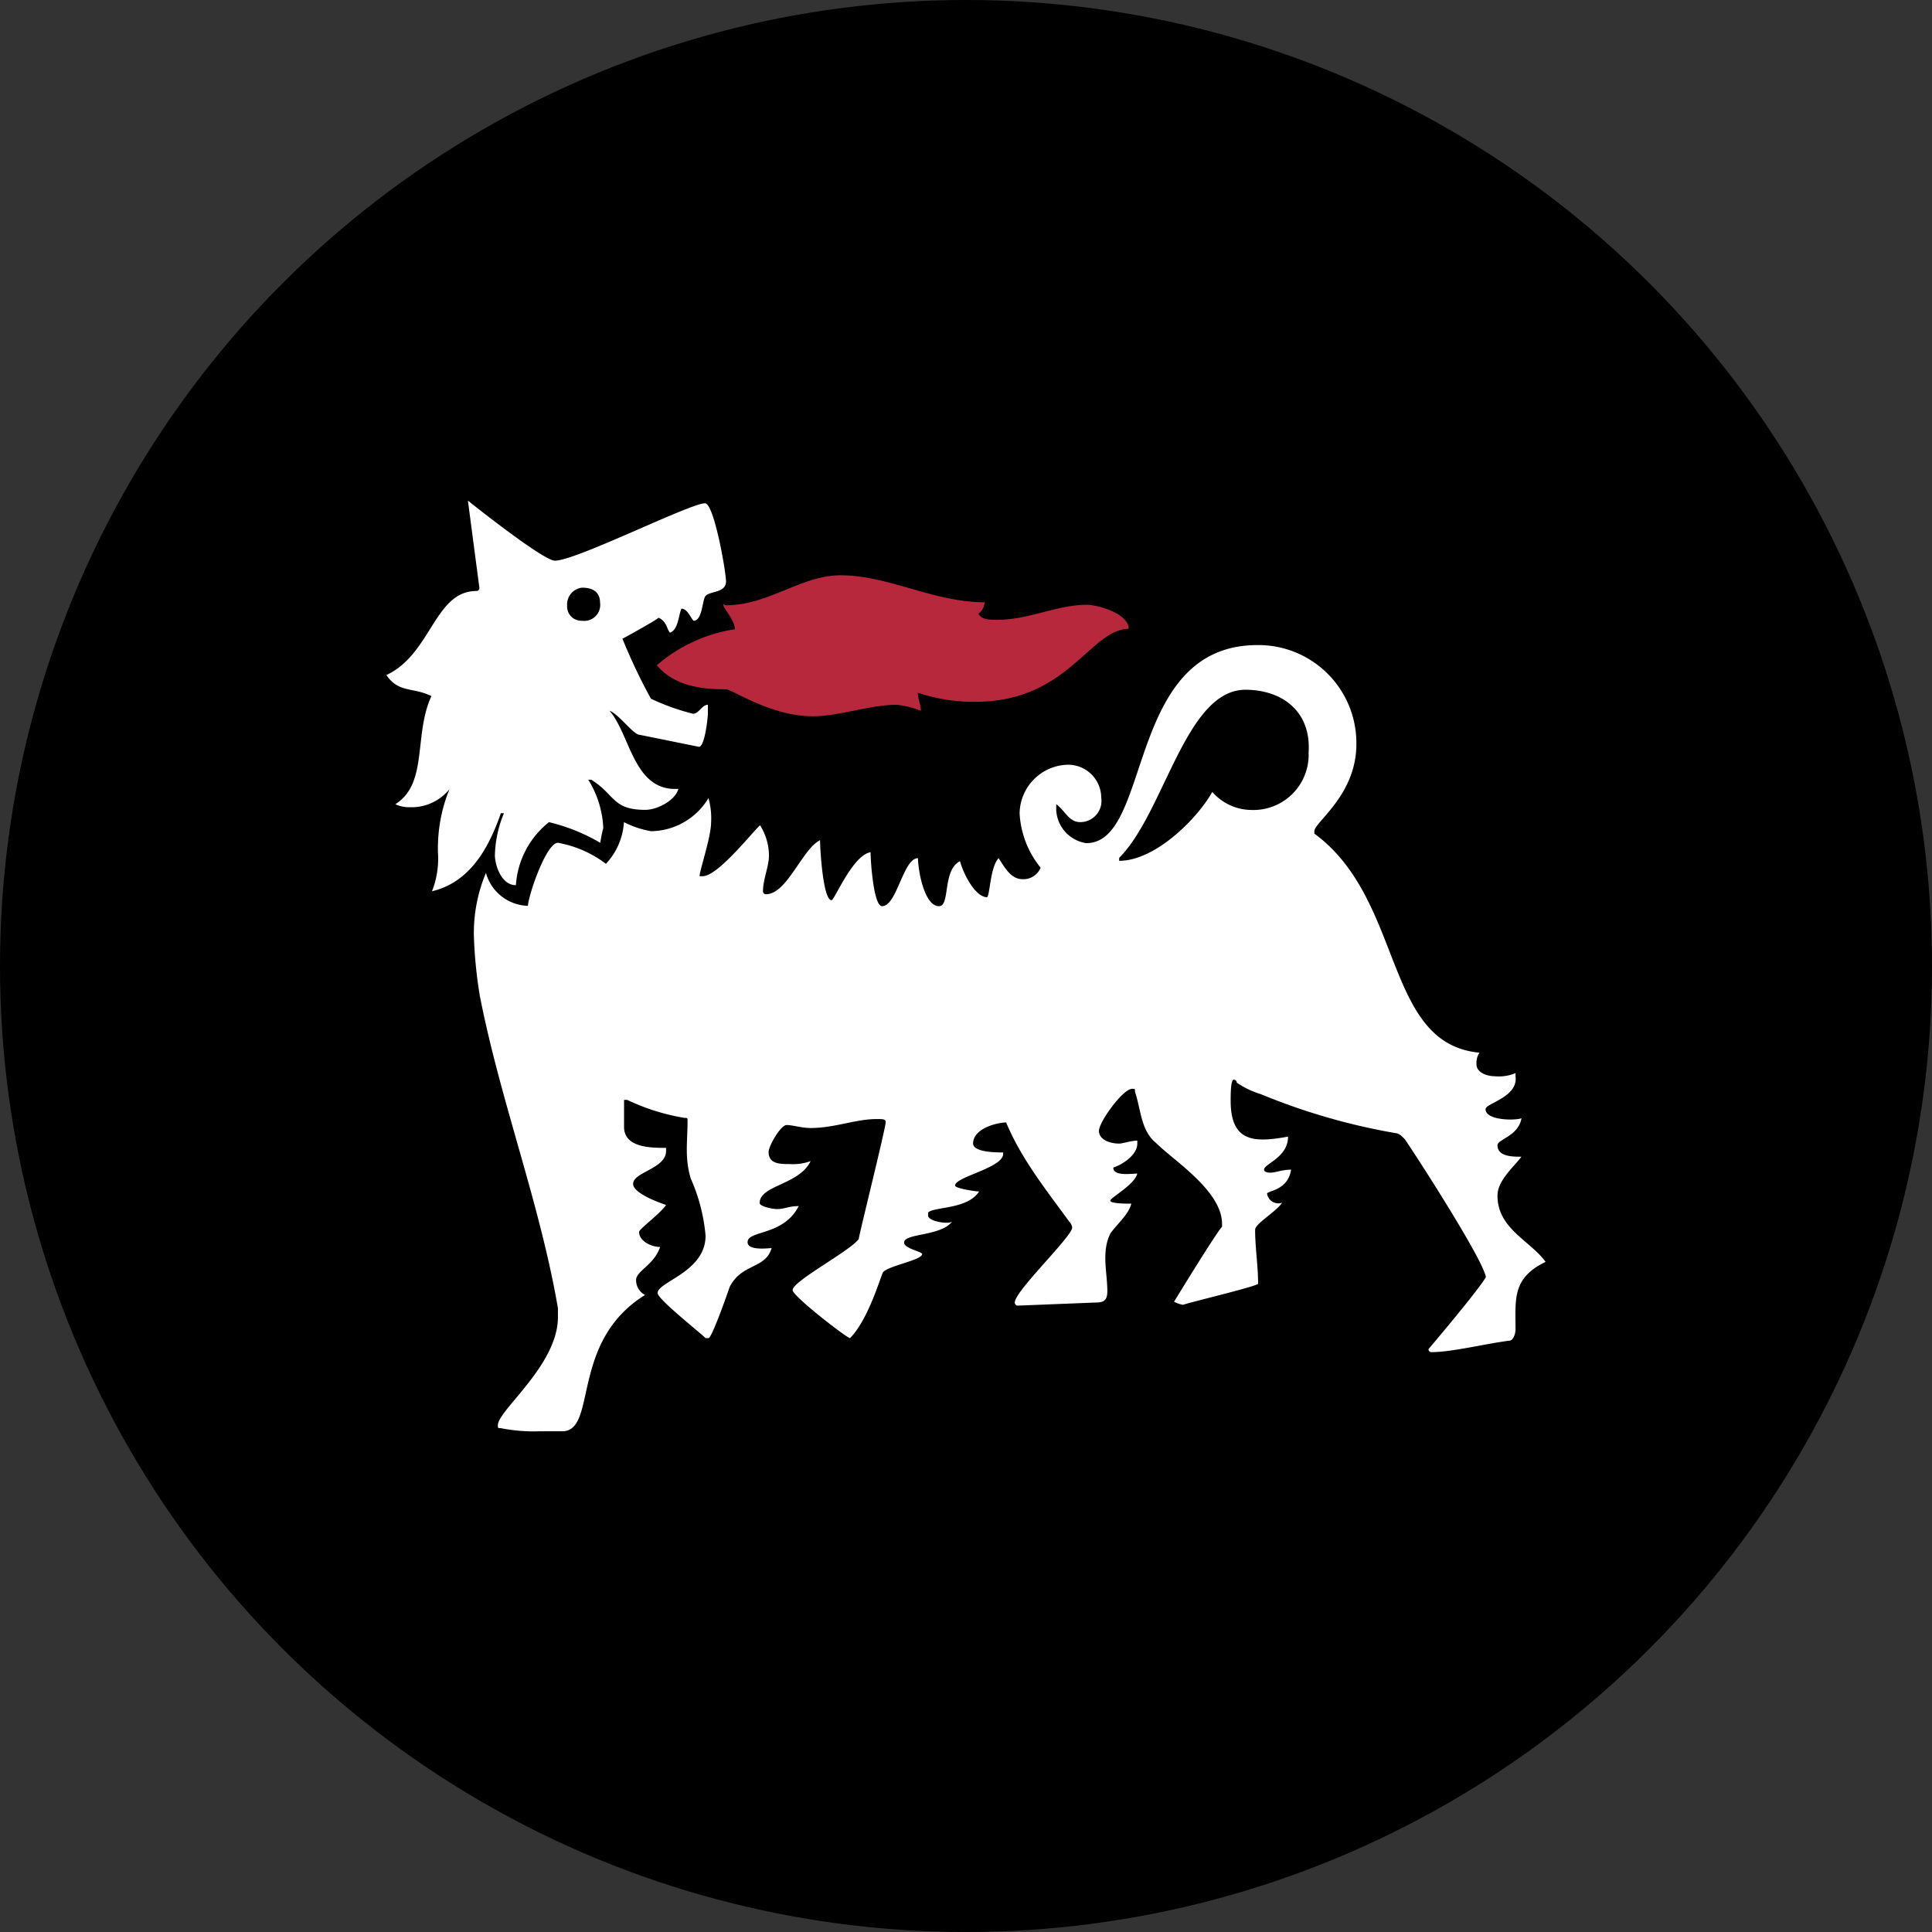
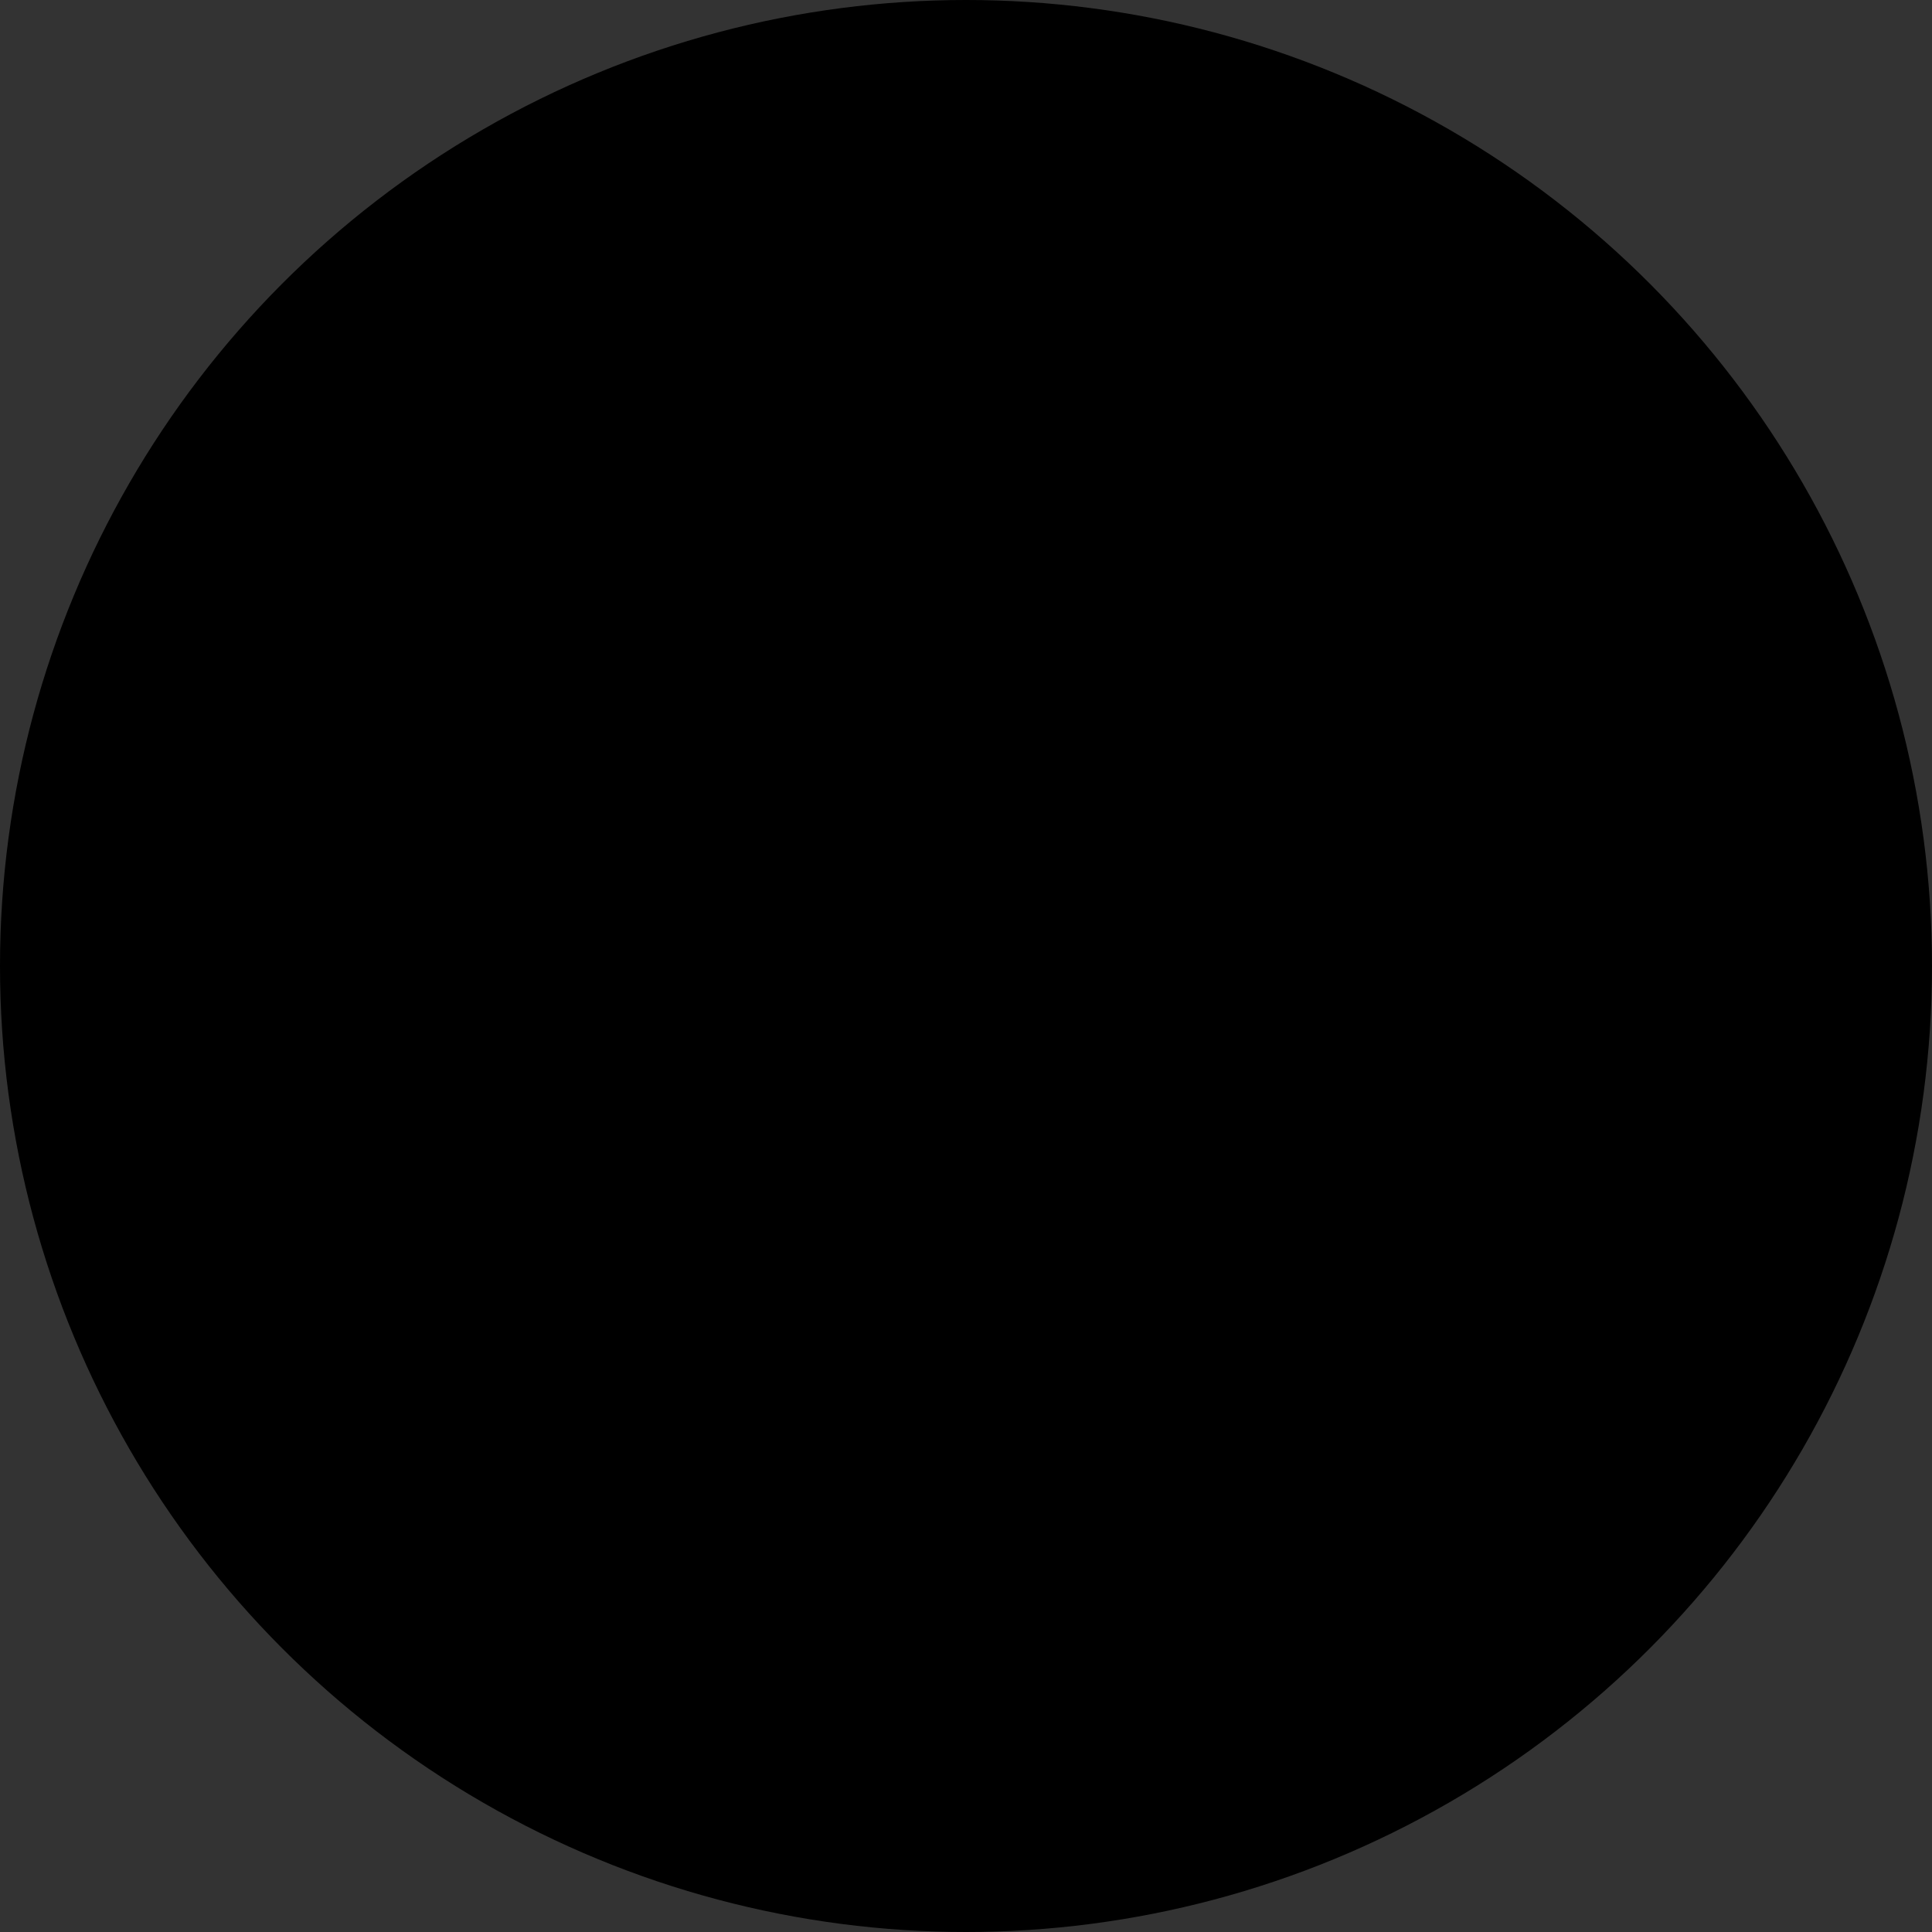
<svg xmlns="http://www.w3.org/2000/svg" id="Layer_1" data-name="Layer 1" viewBox="0 0 300 300" width="300" height="300">
  <rect x="0" y="0" width="300" height="300" fill="#333333" stroke="none" />
  <defs>
    <style>.cls-1{fill:#fff;}.cls-2{fill:#b8283d;}</style>
    <clipPath id="bz_circular_clip">
      <circle cx="150.0" cy="150.0" r="150.0" />
    </clipPath>
  </defs>
  <g clip-path="url(#bz_circular_clip)">
    <title>ENI_Mark_Composite_Light</title>
    <rect x="-1.5" y="-1.5" width="303" height="303" />
-     <path class="cls-1" d="M109.475,92.662c-.464.927-.464,3.726-1.783,3.726-.464-.464-.945-1.872-1.872-1.872-.464.927-.464,3.263-1.783,3.726-.481-.464-.481-1.783-1.783-2.318-.464.464-5.598,3.263-5.598,3.263a87.364,87.364,0,0,0,4.422,9.307,34.945,34.945,0,0,0,6.525,2.336c.927,0,1.391-1.391,2.318-1.391h0v1.391c0,.464-.464,5.135-1.391,5.135l-9.235-1.872c-.927,0-3.263-3.263-4.653-3.726,3.263,3.726,3.726,12.587,10.697,12.124-.464,1.783-3.263,3.263-5.135,3.263-5.117,0-4.653-2.336-8.38-4.671h-.464a15.582,15.582,0,0,1,2.318,7.47,20.076,20.076,0,0,0-.464,2.318,29.204,29.204,0,0,0-7.969-3.209,13.621,13.621,0,0,0-5.135,9.788c-2.336,0-3.263-3.263-3.263-4.653a18.043,18.043,0,0,1,1.408-6.525h-.481c-1.783,5.135-4.653,10.697-10.697,12.124a13.853,13.853,0,0,0,.927-6.062,24.479,24.479,0,0,1,1.783-9.788h0a7.542,7.542,0,0,1-6.062,2.799,5.135,5.135,0,0,1-2.336-.464c5.135-3.263,2.799-10.697,5.598-16.795C64.19,106.693,61.872,107.62,60,104.821c6.989-3.263,7.452-13.051,13.978-13.051a.446.446,0,0,0,.464-.427q.001-.018,0-.036L72.658,77.739s11.642,9.324,13.514,9.324c3.263,0,20.985-8.914,23.302-8.914,1.408,0,3.263,10.697,3.263,12.124C112.738,92.18,109.992,91.717,109.475,92.662ZM235.329,206.392c0,.927-.464,1.783-.927,1.783-3.726.464-8.914,1.783-12.124,1.783a.446.446,0,0,1-.464-.427q-.001-.018,0-.036s7.916-9.324,8.914-11.197c-.481-2.799-10.697-18.649-12.587-21.395-.464-.481-.945-.945-1.408-.945a98.861,98.861,0,0,1-20.967-6.062,13.71,13.71,0,0,1-3.726-1.783.446.446,0,0,0-.427-.464q-.018-.001-.036,0c-.481,0-.481,2.318-.481,3.263,0,6.525,3.744,6.525,8.914,5.58,0,3.263-3.726,4.208-3.726,5.135,0,.464.927.464.927.464.945,0,1.783-.464,3.263-.464-.464,3.263-3.726,3.263-3.726,3.726a1.783,1.783,0,0,0,2.336,1.408c-.927,1.391-4.19,3.263-4.19,4.19,0,2.799.464,5.598.464,8.397-.464.464-10.252,2.781-11.66,3.263a4.546,4.546,0,0,1-1.391-.481s6.525-10.697,7.452-11.642v-.428c0-5.135-7.452-9.788-10.252-12.587-2.336-1.872-2.336-5.135-3.263-7.934,0-.464,0-.464-.464-.464-1.408,0-5.135,5.135-5.135,6.525s1.747,1.979,3.156,1.979c.464,0,1.872-.464,2.799-.464v.464c0,1.783-2.336,3.263-3.726,3.726,0,1.391,2.799.927,3.726.927-.464,1.783-4.19,3.726-4.19,4.208s2.799.464,3.263.464c-.464,1.783-2.336,3.263-3.263,4.653-1.408,2.799-.464,6.062-.464,8.914,0,1.391-.481,1.783-1.783,1.783l-12.124.481a.464.464,0,0,1-.464-.463q0-.009 0-.018c0-1.783,8.914-10.252,8.914-11.642a1.622,1.622,0,0,0-.464-.927c-3.744-5.135-7.47-9.806-9.788-15.386-1.408,0-5.135.927-5.135,3.263,0,1.391,3.726,1.391,4.653,1.391.481,2.336-7.452,3.726-7.452,5.135,0,.464,3.263.927,3.726.927-1.783,2.799-6.989,2.336-7.916,3.263v.464c0,.945,3.263,1.408,3.726.945-1.783,2.318-7.452,1.783-7.452,3.263,0,.927,2.799,1.391,2.799,1.783,0,.927-5.135,1.783-6.062,2.799-.464.927-2.336,7.452-5.135,10.252-.464,0-8.914-6.525-8.914-7.452,0-1.408,8.914-6.062,10.269-7.934,0-.464,4.19-17.24,4.19-18.168,0-.464-.464-.464-1.408-.464-3.263,0-6.525,1.391-10.252,1.391-1.391,0-2.799-.464-3.726-.464s-2.799,3.263-2.799,4.19c0,1.872,1.783,1.872,3.263,1.872a7.934,7.934,0,0,0,3.263-.464c-1.783,3.726-7.916,3.726-7.916,6.525,0,.464,1.783.927,2.799.927s1.783-.464,3.263-.464c-2.336,4.653-7.934,3.726-7.934,5.598,0,1.391,3.263.927,3.726.927-.927,3.263-4.653,2.336-6.525,6.062-.464,1.391-2.781,7.916-3.263,7.916h-.464c-.927-.927-7.452-6.062-7.452-6.989,0-1.783,7.452-3.263,7.452-8.914a27.759,27.759,0,0,0-2.318-8.914c-.945-3.263-.481-5.58-.481-8.914,0-.464,0-.464-.464-.464a33.233,33.233,0,0,1-8.914-2.799h-.481v4.19c0,3.263,4.208,3.263,6.525,3.263v.464c0,2.799-5.117,3.263-5.117,5.135,0,1.391,3.726,2.799,5.117,3.263-.927,1.391-4.19,3.726-4.19,4.19,0,1.408,1.872,2.336,3.263,2.336-.927,2.799-3.726,3.726-3.726,5.117a2.55,2.55,0,0,0,1.391,2.336c-11.571,7.167-7.47,20.681-12.605,21.163H83.837a25.852,25.852,0,0,1-6.062-.481c-.464,0-.464,0-.464-.464,0-2.318,9.324-9.324,9.324-16.777v-1.391c-2.799-16.313-8.914-32.092-12.124-48.477a70.423,70.423,0,0,1-.927-9.324,24.176,24.176,0,0,1,1.872-9.788A6.971,6.971,0,0,0,81.983,140.657c0-1.391,2.799-9.788,4.653-9.788a17.419,17.419,0,0,1,7.452,3.263,10.376,10.376,0,0,0,2.799-6.472,14.459,14.459,0,0,0,4.208,1.408,10.537,10.537,0,0,0,8.914-5.135,11.268,11.268,0,0,1,.41,3.726c0,2.336-1.783,7.47-1.783,8.397h.464c2.336,0,7.452-6.525,8.914-7.916a8.915,8.915,0,0,1,1.391,4.653c0,1.783-.927,3.726-.927,5.598a.446.446,0,0,0,.427.464q.018.001.036,0c3.263,0,5.598-6.989,8.397-8.397,0,1.408.464,9.324,1.783,9.324.464,0,3.263-6.989,6.062-7.452,0,1.391.464,8.38,1.783,8.38,2.318,0,3.263-7.452,5.58-7.452,0,1.783.945,7.452,3.263,7.452,1.783,0,.481-5.58,3.263-6.989.481,1.872,2.336,5.598,4.208,5.598.464-.464.464-4.653,1.783-6.062.945,1.408,1.872,3.263,3.726,3.263a2.888,2.888,0,0,0,2.799-1.783,14.62,14.62,0,0,1-3.263-8.397,7.666,7.666,0,0,1,7.559-7.595,5.153,5.153,0,0,1,5.117,5.117,3.298,3.298,0,0,1-3.263,3.798c-1.783,0-2.336-1.783-3.726-2.781v.927a5.473,5.473,0,0,0,4.671,5.117c10.252,0,6.044-30.755,26.565-30.755a15.208,15.208,0,0,1,15.369,15.046q.002.17-0.0.341c0,7.916-6.525,12.106-6.525,13.514v.374C218.088,139.694,214.79,162.069,229.731,163.46a2.853,2.853,0,0,0-.464,1.783c0,1.391,1.783,1.872,2.799,1.872a6.722,6.722,0,0,0,3.263-.481v.481c.464,3.263-4.653,4.19-4.653,5.117,0,1.783,4.653,1.783,5.58,1.408-.464,2.781-3.726,3.263-3.726,4.19,0,1.783,2.336,1.783,3.726,1.783-1.391,1.783-3.726,3.744-3.726,6.062,0,5.135,5.135,7.007,7.47,10.269C234.794,198.458,235.329,201.721,235.329,206.392ZM90.38,91.253a2.621,2.621,0,0,0-2.318,2.799,2.211,2.211,0,0,0,2.318,2.336,2.478,2.478,0,0,0,2.799-2.799C93.162,91.717,91.771,91.253,90.38,91.253Zm103.015,15.85c-9.324,0-12.587,19.113-19.612,26.101v.464c5.598,0,12.124-6.525,14.459-10.697a8.148,8.148,0,0,0,6.044,2.799,8.576,8.576,0,0,0,8.914-8.223q.014-.346,0-.691c.428-6.49-4.225-9.752-9.824-9.752Z" />
-     <path class="cls-2" d="M151.426,108.975a27.314,27.314,0,0,1-8.914-1.408c0,.927.481,1.872.481,2.799a14.531,14.531,0,0,0-3.744-.927c-4.19,0-8.914,1.783-13.051,1.783-6.525,0-12.48-4.19-13.514-4.19-3.726,0-7.916-.464-10.697-3.726a24.087,24.087,0,0,1,12.124-5.598c0-1.391-1.783-3.263-1.783-3.726s0,0,.464,0c6.525,0,11.66-4.653,17.722-4.653,7.452,0,14.441,4.19,22.375,4.19a2.425,2.425,0,0,1-.945,1.783c.464.945,1.783.945,2.799.945,5.135,0,9.324-2.336,13.996-2.336,1.783,0,6.525,1.391,6.525,3.726C169.148,97.779,165.886,108.975,151.426,108.975Z" />
  </g>
</svg>